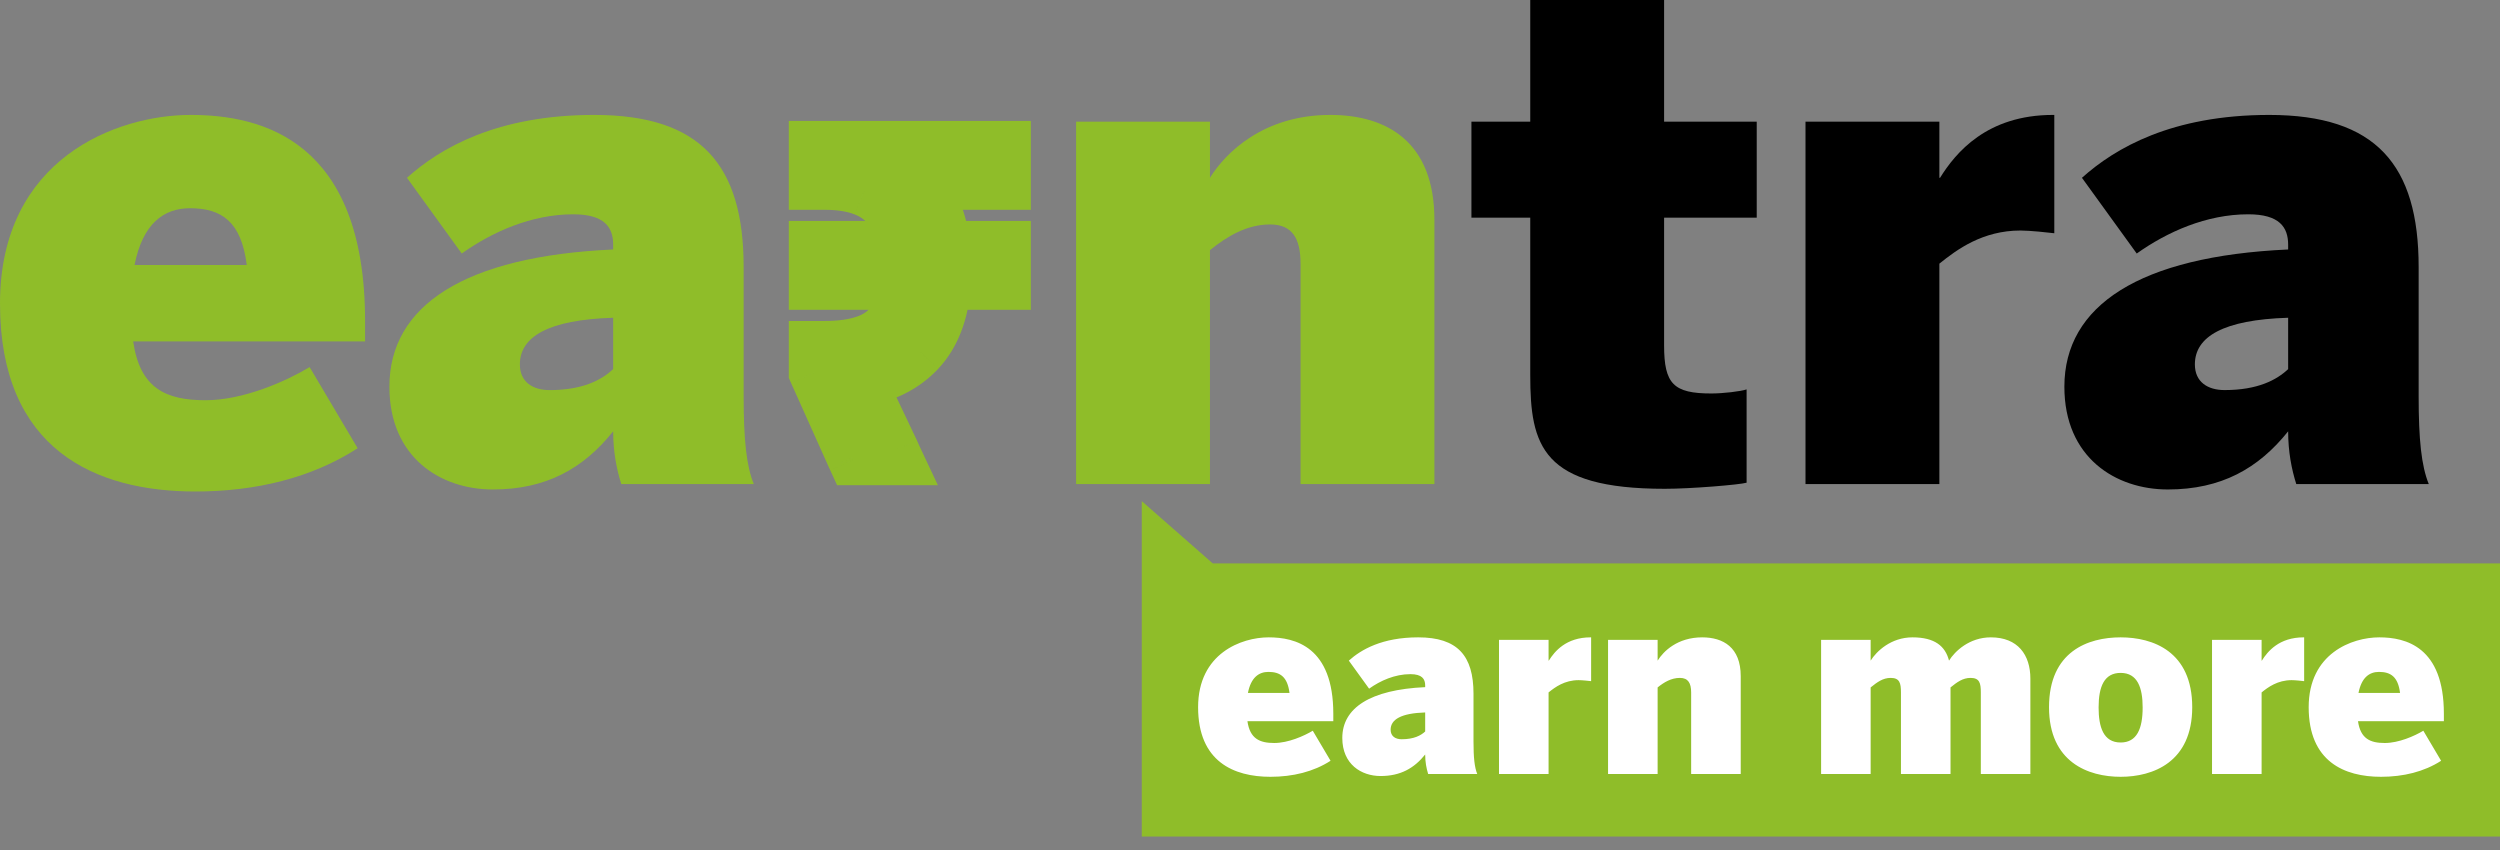
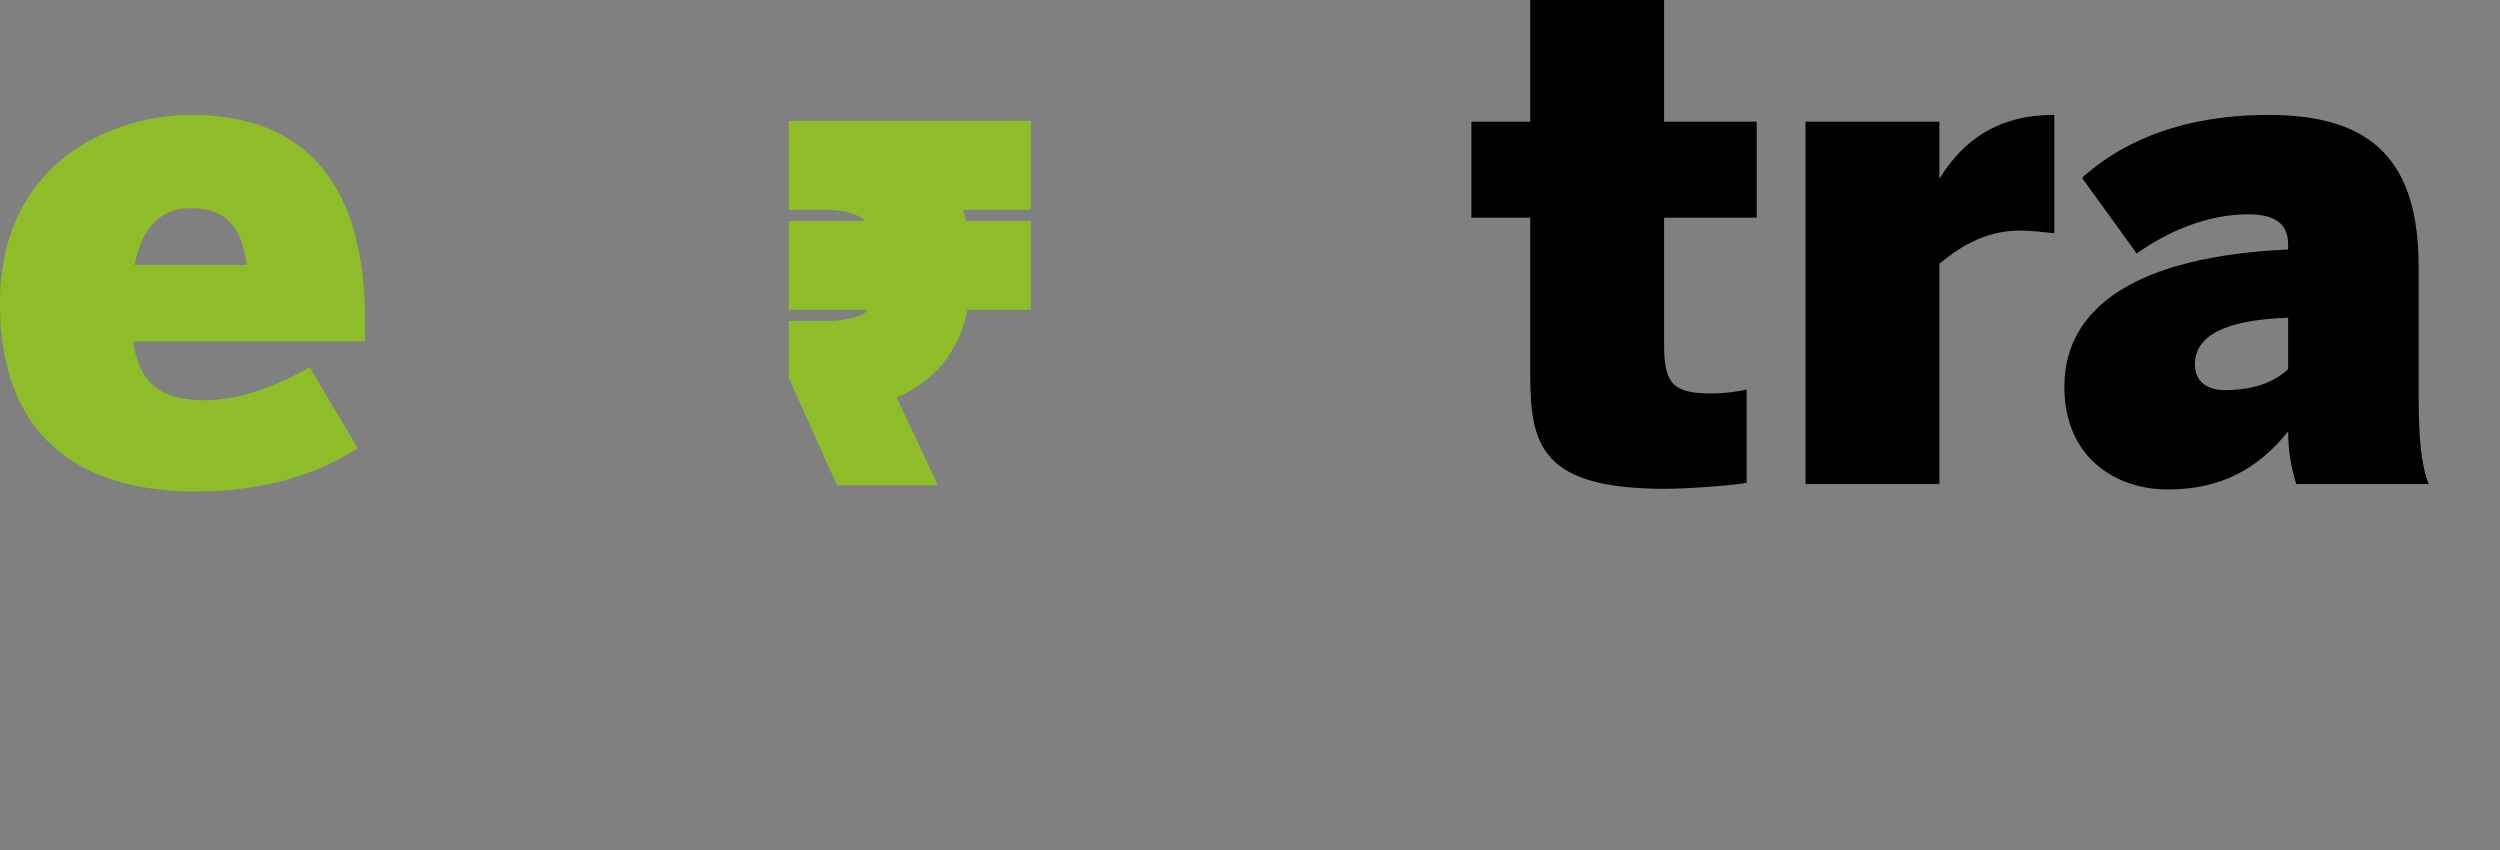
<svg xmlns="http://www.w3.org/2000/svg" width="100" height="34" viewBox="0 0 100 34" fill="none">
  <rect x="0" y="0" width="100" height="34" fill="#808080" stroke="none" />
  <g clip-path="url(#clip0_3932_12041)">
    <path d="M34.141 18.384L34.101 18.297L32.576 14.899V13.864H32.982C33.633 13.864 34.181 13.785 34.623 13.628C35.078 13.471 35.434 13.212 35.693 12.851C35.951 12.491 36.104 11.996 36.153 11.369H32.576V9.862H36.135C36.049 9.282 35.877 8.811 35.619 8.45C35.361 8.074 35.01 7.799 34.568 7.627C34.138 7.454 33.609 7.368 32.982 7.368H32.576V5.861H40.21V7.368H36.725C37.008 7.666 37.241 8.019 37.426 8.427C37.61 8.835 37.727 9.313 37.776 9.862H40.21V11.369H37.813C37.727 12.514 37.383 13.409 36.78 14.052C36.19 14.679 35.404 15.079 34.42 15.252L35.741 18.032L35.847 18.269L35.901 18.384H34.141Z" fill="#8FBD29" />
    <path d="M33.495 15.692L34.816 18.472L36.666 17.593L35.346 14.812L33.495 15.692ZM35.036 17.878L33.511 14.48L31.642 15.319L33.166 18.716L35.036 17.878ZM34.806 18.451L34.912 18.688L36.782 17.851L36.676 17.614L34.806 18.451ZM34.92 18.705L34.974 18.82L36.828 17.948L36.774 17.833L34.92 18.705ZM35.072 17.956L35.032 17.87L33.17 18.725L33.21 18.811L35.072 17.956ZM35.901 17.359H34.141V19.408H35.901V17.359ZM36.034 13.35C35.619 13.792 35.044 14.102 34.243 14.243L34.597 16.261C35.763 16.057 36.762 15.567 37.527 14.754L36.034 13.35ZM36.791 11.292C36.717 12.276 36.432 12.925 36.032 13.351L37.528 14.752C38.333 13.892 38.736 12.752 38.835 11.445L36.791 11.292ZM40.21 10.344H37.813V12.393H40.21V10.344ZM39.185 9.862V11.369H41.234V9.862H39.185ZM37.776 10.887H40.21V8.838H37.776V10.887ZM36.492 8.849C36.62 9.131 36.714 9.493 36.756 9.954L38.797 9.771C38.739 9.133 38.6 8.538 38.359 8.005L36.492 8.849ZM35.982 8.073C36.179 8.281 36.351 8.536 36.492 8.849L38.359 8.005C38.132 7.502 37.837 7.051 37.468 6.663L35.982 8.073ZM40.21 6.343H36.725V8.392H40.21V6.343ZM39.185 5.861V7.368H41.234V5.861H39.185ZM32.576 6.886H40.21V4.837H32.576V6.886ZM33.601 7.368V5.861H31.552V7.368H33.601ZM32.982 6.343H32.576V8.392H32.982V6.343ZM34.949 6.676C34.363 6.441 33.696 6.343 32.982 6.343V8.392C33.522 8.392 33.912 8.467 34.186 8.577L34.949 6.676ZM36.464 7.871C36.084 7.318 35.566 6.916 34.94 6.672L34.196 8.581C34.455 8.682 34.637 8.83 34.774 9.03L36.464 7.871ZM37.148 9.712C37.046 9.021 36.83 8.383 36.452 7.854L34.785 9.046C34.923 9.239 35.052 9.543 35.122 10.013L37.148 9.712ZM32.576 10.887H36.135V8.838H32.576V10.887ZM33.601 11.369V9.862H31.552V11.369H33.601ZM36.153 10.344H32.576V12.393H36.153V10.344ZM36.526 13.447C36.929 12.884 37.117 12.188 37.175 11.449L35.132 11.289C35.092 11.804 34.973 12.097 34.859 12.255L36.526 13.447ZM34.957 14.597C35.595 14.377 36.133 13.996 36.526 13.447L34.859 12.255C34.735 12.429 34.56 12.566 34.289 12.66L34.957 14.597ZM32.982 14.888C33.708 14.888 34.38 14.802 34.965 14.594L34.281 12.662C33.982 12.769 33.559 12.839 32.982 12.839V14.888ZM32.576 14.888H32.982V12.839H32.576V14.888ZM33.601 14.899V13.864H31.552V14.899H33.601ZM35.741 18.032L36.676 17.614L36.671 17.603L36.666 17.593L35.741 18.032ZM35.847 18.269L34.912 18.688L34.916 18.697L34.92 18.706L35.847 18.269ZM34.101 18.297L33.166 18.716L33.168 18.721L33.17 18.725L34.101 18.297ZM35.901 18.384V19.408H37.515L36.828 17.948L35.901 18.384ZM34.42 15.252L34.243 14.243L32.917 14.476L33.495 15.692L34.42 15.252ZM36.78 14.052L37.527 14.754L37.528 14.753L37.528 14.752L36.78 14.052ZM37.813 11.369V10.344H36.862L36.791 11.292L37.813 11.369ZM40.21 11.369V12.393H41.234V11.369H40.21ZM40.21 9.862H41.234V8.838H40.21V9.862ZM37.776 9.862L36.756 9.954L36.839 10.887H37.776V9.862ZM37.426 8.427L36.492 8.849L37.426 8.427ZM36.725 7.368V6.343H34.341L35.982 8.073L36.725 7.368ZM40.21 7.368V8.392H41.234V7.368H40.21ZM40.21 5.861H41.234V4.837H40.21V5.861ZM32.576 5.861V4.837H31.552V5.861H32.576ZM32.576 7.368H31.552V8.392H32.576V7.368ZM34.568 7.627L34.186 8.577L34.191 8.579L34.196 8.581L34.568 7.627ZM35.619 8.45L34.774 9.03L34.779 9.038L34.785 9.046L35.619 8.45ZM36.135 9.862V10.887H37.323L37.148 9.712L36.135 9.862ZM32.576 9.862V8.838H31.552V9.862H32.576ZM32.576 11.369H31.552V12.393H32.576V11.369ZM36.153 11.369L37.175 11.449L37.261 10.344H36.153V11.369ZM35.693 12.851L34.859 12.255L35.693 12.851ZM34.623 13.628L34.289 12.66L34.285 12.661L34.281 12.662L34.623 13.628ZM32.576 13.864V12.839H31.552V13.864H32.576ZM32.576 14.899H31.552V15.118L31.642 15.319L32.576 14.899ZM34.141 18.384L33.21 18.811L33.484 19.408H34.141V18.384Z" fill="#8FBD29" />
    <path d="M66.591 19.552C67.646 19.552 69.593 19.389 69.864 19.308V15.576C69.62 15.658 68.917 15.739 68.457 15.739C66.943 15.739 66.564 15.36 66.564 13.819V8.708H70.269V4.868H66.564V0H61.21V4.868H58.857V8.708H61.21V15.008C61.21 17.821 61.67 19.552 66.591 19.552Z" fill="black" />
    <path d="M72.22 19.362H77.575V10.546C78.278 9.979 79.305 9.221 80.82 9.221C81.198 9.221 81.956 9.303 82.172 9.33V4.597H82.118C79.468 4.597 78.224 6.112 77.602 7.112H77.575V4.868H72.22V19.362Z" fill="black" />
    <path d="M88.984 15.603C88.308 15.603 87.795 15.279 87.795 14.576C87.795 13.467 88.93 12.791 91.526 12.71V14.765C91.067 15.198 90.309 15.603 88.984 15.603ZM86.713 19.579C88.849 19.579 90.337 18.74 91.526 17.253C91.526 18.064 91.662 18.767 91.851 19.362H97.151C96.854 18.632 96.746 17.578 96.746 15.847V10.682C96.746 6.598 95.042 4.597 90.769 4.597C86.875 4.597 84.603 5.922 83.278 7.112L85.469 10.141C86.686 9.276 88.254 8.572 89.931 8.572C91.175 8.572 91.526 9.086 91.526 9.789V9.979C85.577 10.249 82.575 12.223 82.575 15.468C82.575 18.308 84.631 19.579 86.713 19.579Z" fill="black" />
    <path d="M5.381 10.601C5.706 8.951 6.544 8.329 7.599 8.329C8.87 8.329 9.654 8.87 9.87 10.601H5.381ZM7.815 19.66C10.222 19.66 12.466 19.119 14.306 17.929L12.385 14.684C11.439 15.252 9.735 16.009 8.221 16.009C6.652 16.009 5.598 15.549 5.327 13.656H14.603V12.845C14.603 5.625 10.492 4.597 7.626 4.597C4.678 4.597 0 6.328 0 12.142C0 18.01 3.84 19.66 7.815 19.66Z" fill="#8FBD29" />
-     <path d="M21.985 15.604C21.309 15.604 20.795 15.279 20.795 14.576C20.795 13.467 21.931 12.791 24.527 12.71V14.765C24.067 15.198 23.31 15.604 21.985 15.604ZM19.713 19.579C21.85 19.579 23.337 18.74 24.527 17.253C24.527 18.064 24.662 18.767 24.852 19.362H30.152C29.854 18.632 29.746 17.578 29.746 15.847V10.682C29.746 6.598 28.043 4.597 23.77 4.597C19.876 4.597 17.604 5.922 16.279 7.112L18.47 10.141C19.686 9.276 21.255 8.572 22.931 8.572C24.175 8.572 24.527 9.086 24.527 9.789V9.979C18.578 10.249 15.576 12.223 15.576 15.468C15.576 18.308 17.631 19.579 19.713 19.579Z" fill="#8FBD29" />
-     <path d="M43.044 19.362H48.398V10.006C49.101 9.438 49.885 8.978 50.805 8.978C51.697 8.978 52.022 9.546 52.022 10.547V19.362H57.376V8.789C57.376 5.679 55.483 4.597 53.211 4.597C50.534 4.597 49.02 6.112 48.398 7.112V4.868H43.044V19.362Z" fill="#8FBD29" />
-     <path fill-rule="evenodd" clip-rule="evenodd" d="M48.511 22.537L45.671 20.046V22.537V23.242V33.46H100V22.537H48.511Z" fill="#8FBD29" />
-     <path d="M94.34 27.717C94.46 27.106 94.77 26.876 95.161 26.876C95.632 26.876 95.922 27.076 96.002 27.717H94.34ZM95.241 31.072C96.132 31.072 96.963 30.871 97.644 30.431L96.933 29.229C96.583 29.439 95.952 29.72 95.391 29.72C94.81 29.72 94.42 29.549 94.32 28.848H97.755V28.548C97.755 25.874 96.232 25.494 95.171 25.494C94.079 25.494 92.347 26.135 92.347 28.288C92.347 30.461 93.769 31.072 95.241 31.072ZM88.481 30.961H90.464V27.697C90.724 27.486 91.105 27.206 91.665 27.206C91.806 27.206 92.086 27.236 92.166 27.246V25.494H92.146C91.165 25.494 90.704 26.055 90.474 26.425H90.464V25.594H88.481V30.961ZM84.825 29.7C84.134 29.7 83.944 29.079 83.944 28.298C83.944 27.456 84.174 26.916 84.825 26.916C85.506 26.916 85.706 27.517 85.706 28.298C85.706 29.149 85.476 29.7 84.825 29.7ZM84.825 31.072C86.117 31.072 87.689 30.491 87.689 28.288C87.689 26.055 86.117 25.494 84.825 25.494C83.523 25.494 81.961 26.055 81.961 28.288C81.961 30.491 83.533 31.072 84.825 31.072ZM72.844 30.961H74.826V27.497C75.087 27.286 75.317 27.116 75.627 27.116C75.988 27.116 76.038 27.326 76.038 27.697V30.961H78.021V27.497C78.281 27.286 78.512 27.116 78.822 27.116C79.183 27.116 79.233 27.326 79.233 27.697V30.961H81.215V27.146C81.215 26.195 80.715 25.494 79.633 25.494C78.772 25.494 78.191 26.054 77.961 26.425C77.811 25.844 77.39 25.494 76.499 25.494C75.638 25.494 75.057 26.054 74.826 26.425V25.594H72.844V30.961H72.844ZM64.322 30.961H66.305V27.497C66.565 27.286 66.855 27.116 67.196 27.116C67.526 27.116 67.646 27.326 67.646 27.697V30.961H69.629V27.046C69.629 25.894 68.928 25.494 68.087 25.494C67.096 25.494 66.535 26.054 66.305 26.425V25.594H64.322V30.961H64.322ZM59.96 30.961H61.943V27.697C62.203 27.486 62.584 27.206 63.144 27.206C63.285 27.206 63.565 27.236 63.645 27.246V25.494H63.625C62.644 25.494 62.183 26.055 61.953 26.425H61.943V25.594H59.96V30.961ZM56.066 29.57C55.815 29.57 55.625 29.449 55.625 29.189C55.625 28.778 56.046 28.528 57.007 28.498V29.259C56.837 29.419 56.556 29.57 56.066 29.57ZM55.224 31.041C56.016 31.041 56.566 30.731 57.007 30.18C57.007 30.481 57.057 30.741 57.127 30.961H59.09C58.98 30.691 58.94 30.3 58.94 29.66V27.747C58.94 26.235 58.309 25.494 56.727 25.494C55.285 25.494 54.443 25.984 53.953 26.425L54.764 27.547C55.215 27.226 55.795 26.966 56.416 26.966C56.877 26.966 57.007 27.156 57.007 27.416V27.486C54.804 27.587 53.692 28.318 53.692 29.519C53.692 30.571 54.453 31.041 55.224 31.041ZM49.917 27.717C50.037 27.106 50.348 26.876 50.738 26.876C51.209 26.876 51.499 27.076 51.58 27.717H49.917ZM50.818 31.072C51.71 31.072 52.541 30.871 53.222 30.431L52.511 29.229C52.16 29.439 51.529 29.72 50.969 29.72C50.388 29.72 49.997 29.549 49.897 28.848H53.332V28.548C53.332 25.874 51.81 25.494 50.748 25.494C49.657 25.494 47.924 26.135 47.924 28.288C47.924 30.461 49.346 31.072 50.818 31.072Z" fill="white" />
  </g>
  <defs>
    <clipPath id="clip0_3932_12041">
      <rect width="100" height="33.46" fill="white" />
    </clipPath>
  </defs>
</svg>